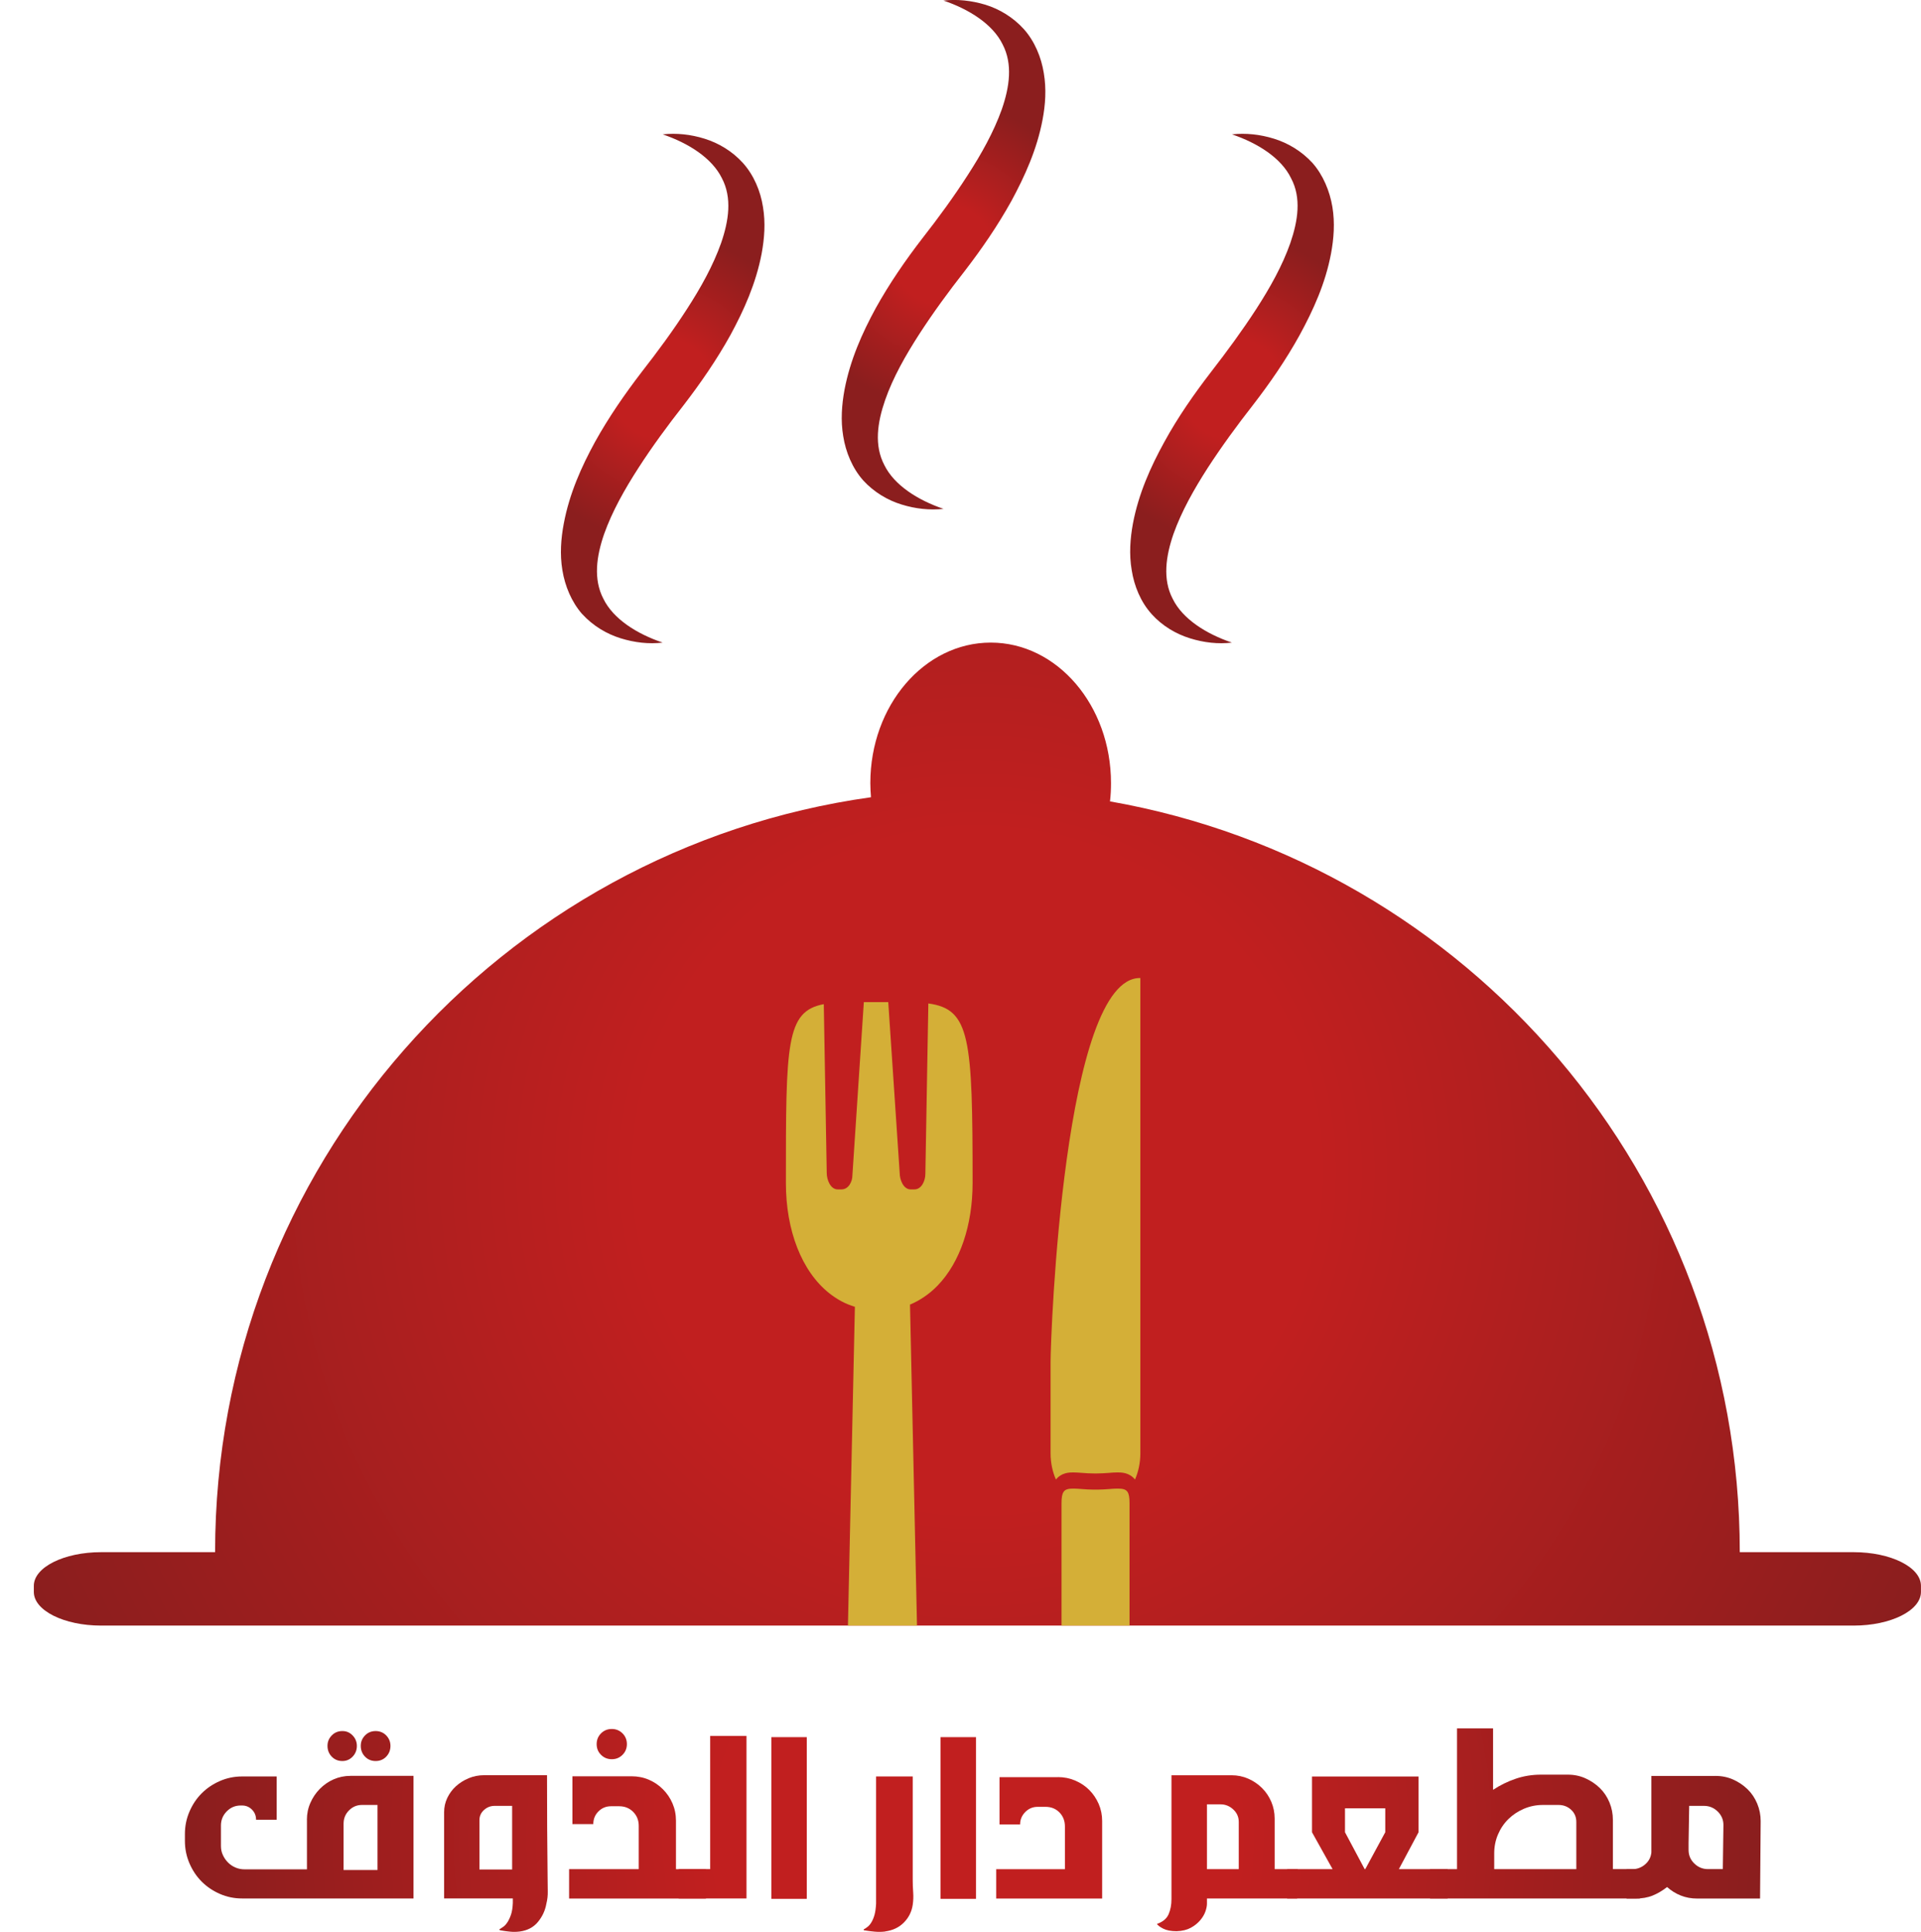
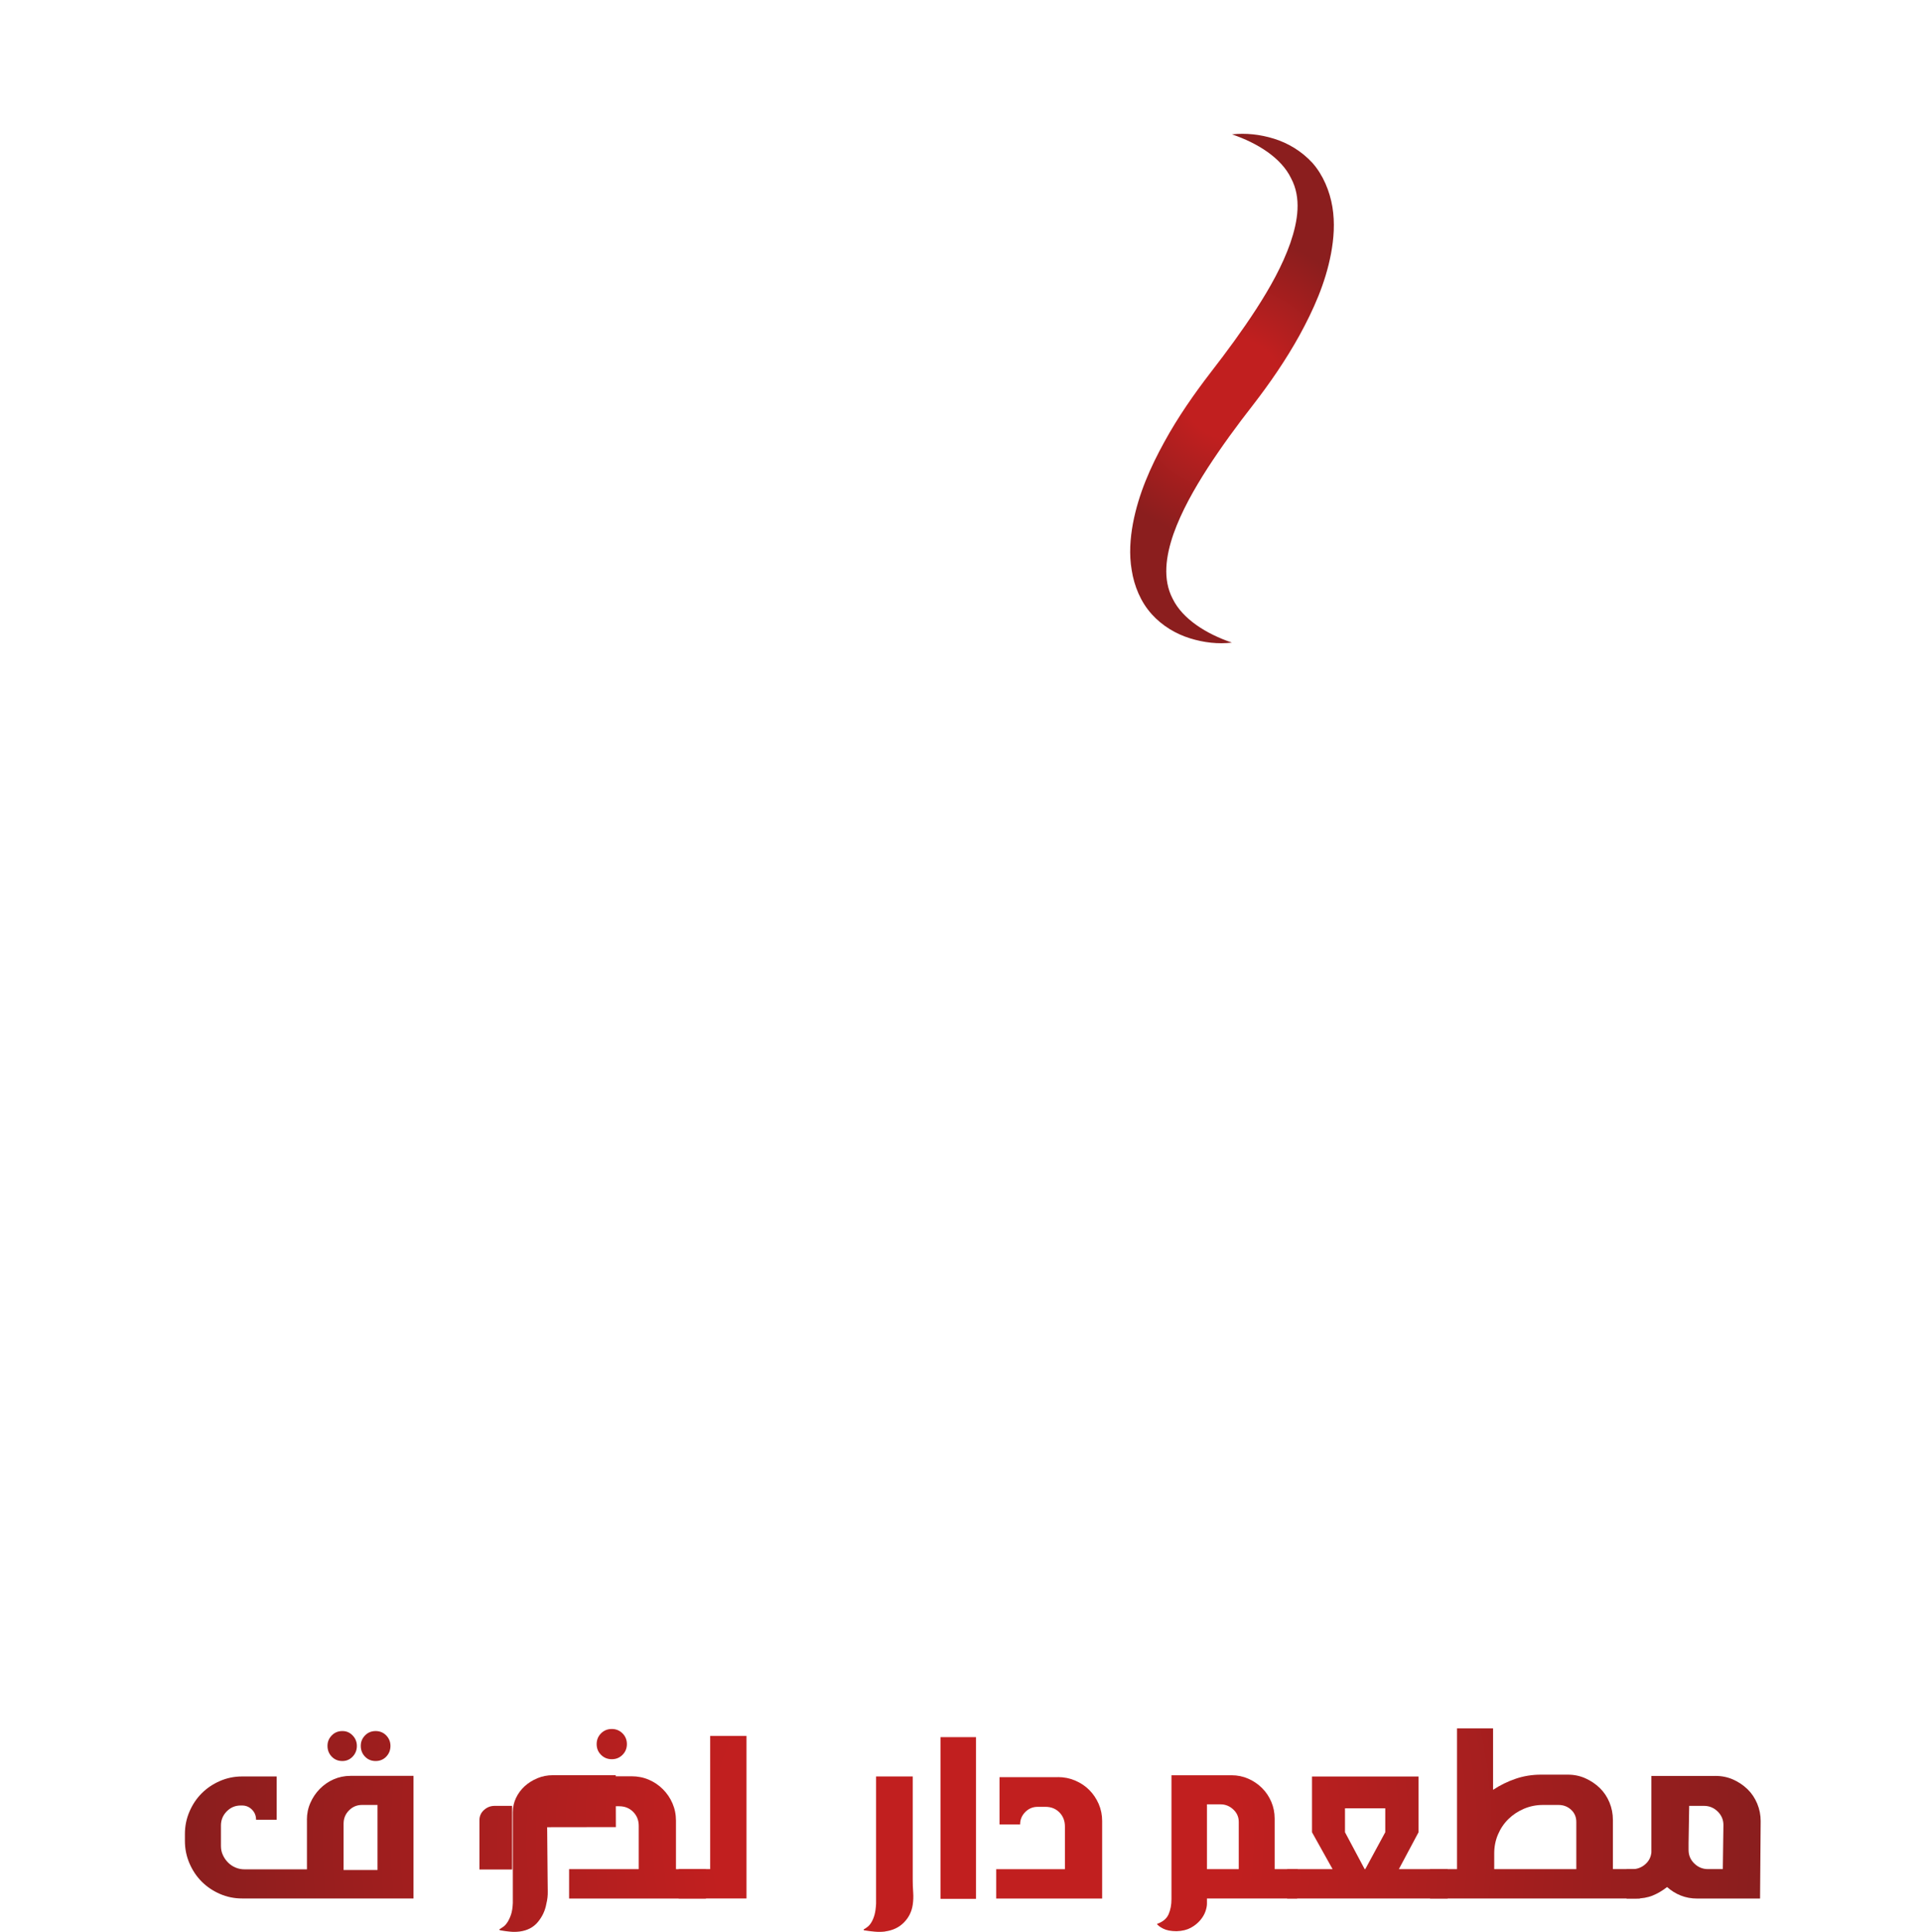
<svg xmlns="http://www.w3.org/2000/svg" xmlns:xlink="http://www.w3.org/1999/xlink" id="Layer_2" viewBox="0 0 416.81 419.11">
  <defs>
    <radialGradient id="radial-gradient" cx="143.78" cy="84.28" fx="143.78" fy="84.28" r="42.08" gradientUnits="userSpaceOnUse">
      <stop offset=".26" stop-color="#c11f1f" />
      <stop offset=".79" stop-color="#8b1e1e" />
    </radialGradient>
    <radialGradient id="radial-gradient-2" cx="204.73" cy="55.26" fx="204.73" fy="55.26" r="42.08" xlink:href="#radial-gradient" />
    <radialGradient id="radial-gradient-3" cx="267.3" cy="84.28" fx="267.3" fy="84.28" r="42.09" xlink:href="#radial-gradient" />
    <radialGradient id="radial-gradient-4" cx="212.08" cy="254" fx="212.08" fy="254" r="283.17" xlink:href="#radial-gradient" />
    <clipPath id="clippath">
-       <path d="M394.86,336.74h-24.72c0-81.54-59.03-149.25-136.65-162.88.16-1.3.23-2.64.23-3.97,0-16.84-11.68-30.48-26.09-30.48s-26.13,13.64-26.13,30.48c0,1.03.06,2.04.14,3.07-80.39,11.23-142.31,80.27-142.31,163.78H14.6c-8.06,0-14.6,3.27-14.6,7.3v1.33c0,4.03,6.54,7.3,14.6,7.3h380.26c8.06,0,14.6-3.27,14.6-7.3v-1.33c0-4.03-6.53-7.3-14.6-7.3Z" style="fill:none;" />
-     </clipPath>
+       </clipPath>
    <radialGradient id="radial-gradient-5" cx="211.07" cy="398.69" fx="211.07" fy="398.69" r="214.52" xlink:href="#radial-gradient" />
    <radialGradient id="radial-gradient-6" cx="211.07" cy="398.69" fx="211.07" fy="398.69" r="214.52" xlink:href="#radial-gradient" />
    <radialGradient id="radial-gradient-7" cx="211.07" cy="398.69" fx="211.07" fy="398.69" r="214.52" xlink:href="#radial-gradient" />
    <radialGradient id="radial-gradient-8" cx="211.07" cy="398.69" fx="211.07" fy="398.69" r="214.52" xlink:href="#radial-gradient" />
    <radialGradient id="radial-gradient-9" cx="211.07" cy="398.69" fx="211.07" fy="398.69" r="214.52" xlink:href="#radial-gradient" />
    <radialGradient id="radial-gradient-10" cx="211.07" cy="398.69" fx="211.07" fy="398.69" r="214.52" xlink:href="#radial-gradient" />
    <radialGradient id="radial-gradient-11" cx="211.07" cy="398.69" fx="211.07" fy="398.69" r="214.52" xlink:href="#radial-gradient" />
    <radialGradient id="radial-gradient-12" cx="211.07" cy="398.69" fx="211.07" fy="398.69" r="214.52" xlink:href="#radial-gradient" />
    <radialGradient id="radial-gradient-13" cx="211.07" cy="398.69" fx="211.07" fy="398.69" r="214.52" xlink:href="#radial-gradient" />
    <radialGradient id="radial-gradient-14" cx="211.07" cy="398.69" fx="211.07" fy="398.69" r="214.52" xlink:href="#radial-gradient" />
    <radialGradient id="radial-gradient-15" cx="211.07" cy="398.69" fx="211.07" fy="398.69" r="214.52" xlink:href="#radial-gradient" />
    <radialGradient id="radial-gradient-16" cx="211.07" cy="398.69" fx="211.07" fy="398.69" r="214.52" xlink:href="#radial-gradient" />
  </defs>
  <g id="Layer_1-2">
-     <path d="M126.31,133.2c2.39,2.62,5.35,4.34,8.37,5.28,3.01.93,6.1,1.29,9.1.93-5.59-1.89-10.7-5.11-12.85-9.49-2.23-4.25-1.52-9.25.16-14.09,1.74-4.89,4.44-9.67,7.43-14.31,3-4.65,6.34-9.2,9.85-13.67,3.66-4.76,7.13-9.78,10.12-15.17,2.94-5.42,5.53-11.18,6.77-17.67.59-3.22.87-6.63.29-10.1-.53-3.44-1.99-6.92-4.34-9.54-2.35-2.6-5.32-4.34-8.34-5.28-3.02-.94-6.1-1.26-9.08-.94,5.57,1.89,10.7,5.13,12.85,9.52,2.23,4.25,1.49,9.22-.18,14.06-1.74,4.91-4.41,9.69-7.41,14.32-3,4.66-6.34,9.2-9.84,13.68-3.66,4.78-7.13,9.77-10.12,15.17-2.95,5.4-5.54,11.19-6.76,17.67-.61,3.22-.88,6.66-.31,10.11.56,3.46,1.99,6.91,4.29,9.53Z" style="fill:url(#radial-gradient);" />
-     <path d="M187.26,104.19c2.36,2.58,5.34,4.34,8.35,5.26,3.05.95,6.14,1.27,9.11.95-5.59-1.9-10.7-5.15-12.83-9.49-2.26-4.29-1.52-9.25.16-14.11,1.7-4.89,4.42-9.67,7.4-14.3,3.02-4.66,6.35-9.22,9.86-13.69,3.67-4.76,7.12-9.77,10.12-15.17,2.92-5.4,5.56-11.19,6.78-17.67.61-3.22.86-6.63.27-10.11-.54-3.42-1.99-6.92-4.32-9.53-2.35-2.6-5.33-4.37-8.34-5.3-3.02-.91-6.13-1.25-9.11-.91,5.57,1.89,10.7,5.13,12.83,9.5,2.23,4.28,1.51,9.22-.17,14.09-1.73,4.86-4.41,9.67-7.41,14.3-3,4.66-6.31,9.2-9.82,13.68-3.67,4.76-7.14,9.78-10.14,15.19-2.92,5.37-5.52,11.16-6.76,17.67-.59,3.22-.86,6.65-.28,10.09.54,3.42,1.98,6.92,4.3,9.54Z" style="fill:url(#radial-gradient-2);" />
    <path d="M249.85,133.2c2.36,2.62,5.32,4.34,8.35,5.28,3.02.94,6.11,1.29,9.09.93-5.57-1.89-10.69-5.11-12.84-9.49-2.23-4.25-1.5-9.25.17-14.09,1.74-4.89,4.44-9.67,7.42-14.31,3.02-4.65,6.34-9.2,9.84-13.67,3.68-4.76,7.14-9.78,10.12-15.17,2.95-5.42,5.58-11.18,6.8-17.67.6-3.22.87-6.63.3-10.1-.57-3.44-2.01-6.92-4.31-9.54-2.38-2.6-5.34-4.34-8.37-5.28-3.03-.94-6.13-1.26-9.11-.94,5.58,1.89,10.71,5.13,12.82,9.52,2.27,4.25,1.5,9.22-.16,14.06-1.72,4.91-4.41,9.69-7.4,14.32-3.02,4.66-6.36,9.2-9.83,13.68-3.68,4.78-7.17,9.77-10.12,15.17-2.97,5.4-5.57,11.19-6.8,17.67-.59,3.22-.86,6.66-.27,10.11.54,3.46,1.95,6.91,4.32,9.53Z" style="fill:url(#radial-gradient-3);" />
-     <path d="M402.21,336.74h-24.72c0-81.54-59.03-149.25-136.65-162.88.16-1.3.22-2.64.22-3.97,0-16.84-11.68-30.48-26.09-30.48s-26.13,13.64-26.13,30.48c0,1.03.06,2.04.14,3.07-80.39,11.23-142.31,80.27-142.31,163.78h-24.73c-8.06,0-14.6,3.27-14.6,7.3v1.33c0,4.03,6.54,7.3,14.6,7.3h380.26c8.06,0,14.6-3.27,14.6-7.3v-1.33c0-4.03-6.53-7.3-14.6-7.3Z" style="fill:url(#radial-gradient-4);" />
    <g style="clip-path:url(#clippath);">
      <path d="M201.43,217.69l-.65,37c0,1.46-.82,3.35-2.37,3.35h-.83c-1.55,0-2.37-2.07-2.37-3.57l-2.48-37.06c-.63,0-1.28,0-1.96,0-1.18,0-2.29,0-3.34,0l-2.48,37.57c0,1.36-.82,3.06-2.37,3.06h-.83c-1.55,0-2.37-2.07-2.37-3.57l-.64-36.62c-8.22,1.55-8.22,8.48-8.22,38.81,0,10.23,3.39,19.14,9.44,23.93.83.65,1.7,1.23,2.63,1.73.92.49,1.89.88,2.9,1.19l-2.78,127.54c0,2.66,4.72,4.83,6.94,4.83h3.65c2.22,0,6.94-2.17,6.94-4.83l-2.79-128.02c1.02-.42,1.97-.95,2.89-1.55,1.13-.74,2.17-1.61,3.13-2.61,4.86-5.04,7.56-13.1,7.56-22.21,0-31.46-.51-37.73-9.59-38.96Z" style="fill:#d4af37;" />
      <path d="M227.95,295.54v19.75c0,2.09.43,4.03,1.16,5.69,1.22-1.52,2.93-1.54,3.79-1.54.62,0,1.29.06,2.01.11.75.06,1.55.11,2.38.11h.8c.83,0,1.63-.06,2.38-.11.71-.06,1.39-.11,2.01-.11.86,0,2.57.02,3.79,1.54.72-1.66,1.16-3.59,1.16-5.69v-103.11c-16.61-.31-19.48,77.36-19.48,83.36Z" style="fill:#d4af37;" />
      <path d="M242.49,322.95c-.58,0-1.21.04-1.86.1-.8.06-1.65.12-2.52.12h-.81c-.88,0-1.73-.06-2.52-.12-.66-.05-1.29-.1-1.87-.1-1.09,0-1.75.14-2.13.7-.32.46-.46,1.22-.46,2.47v78.03c0,5.49,3.13,9.96,6.98,9.96h.8c3.85,0,6.98-4.46,6.98-9.96v-78.03c0-1.25-.13-2.01-.45-2.47-.39-.56-1.04-.7-2.14-.7Z" style="fill:#d4af37;" />
    </g>
    <path d="M66.59,394.8c0-1.31.25-2.54.76-3.68.5-1.14,1.18-2.15,2.04-3.02s1.85-1.57,2.99-2.07c1.14-.5,2.36-.76,3.68-.76h13.66v26.6h-37.18c-1.71,0-3.32-.33-4.83-.99s-2.82-1.54-3.94-2.66c-1.12-1.12-2-2.44-2.66-3.97-.66-1.53-.99-3.15-.99-4.86v-1.51c0-1.71.33-3.33.99-4.86.66-1.53,1.54-2.86,2.66-3.97,1.12-1.12,2.43-2,3.94-2.66,1.51-.66,3.12-.99,4.83-.99h7.49v9.39h-4.47c0-.88-.3-1.61-.89-2.2-.59-.59-1.3-.89-2.13-.89h-.33c-1.18,0-2.19.43-3.02,1.28-.83.85-1.25,1.87-1.25,3.05v4.47c0,.7.14,1.36.43,1.97.28.61.66,1.15,1.12,1.61s1,.82,1.61,1.08c.61.26,1.27.39,1.97.39h13.53v-10.77ZM77.43,378.77c0,.92-.31,1.7-.92,2.33-.61.64-1.36.95-2.23.95-.92,0-1.69-.32-2.3-.95-.61-.63-.92-1.41-.92-2.33s.31-1.63.92-2.27c.61-.63,1.38-.95,2.3-.95s1.62.32,2.23.95c.61.63.92,1.39.92,2.27ZM78.55,391.58c-1.1,0-2.04.39-2.82,1.18-.79.79-1.18,1.75-1.18,2.89v10.05h7.36v-14.12h-3.35ZM84.72,378.77c0,.92-.31,1.7-.92,2.33-.61.64-1.38.95-2.3.95s-1.69-.32-2.3-.95c-.61-.63-.92-1.41-.92-2.33s.31-1.63.92-2.27c.61-.63,1.38-.95,2.3-.95s1.69.32,2.3.95c.61.63.92,1.39.92,2.27Z" style="fill:url(#radial-gradient-5);" />
-     <path d="M118.72,396.41c.02,3.57.05,7.32.1,11.27,0,.92.01,1.82.03,2.69.02.88-.08,1.75-.3,2.63-.26,1.49-.88,2.81-1.84,3.97-.96,1.16-2.28,1.85-3.94,2.07-.7.09-1.4.1-2.1.03-.7-.07-1.4-.16-2.1-.29-.09,0-.15-.04-.2-.13s-.02-.13.07-.13c.22-.13.48-.31.79-.53.31-.22.6-.55.89-.99.28-.44.54-.99.76-1.64.22-.66.35-1.49.39-2.5v-.99h-14.91v-18.72c0-1.09.23-2.12.69-3.09.46-.96,1.08-1.81,1.87-2.53.79-.72,1.71-1.3,2.76-1.74,1.05-.44,2.17-.66,3.35-.66h13.66c0,3.94.01,7.7.03,11.26ZM111.13,391.78h-3.81c-.88,0-1.64.3-2.3.89-.66.59-.99,1.33-.99,2.2v10.71h7.09v-13.79Z" style="fill:url(#radial-gradient-6);" />
+     <path d="M118.72,396.41c.02,3.57.05,7.32.1,11.27,0,.92.01,1.82.03,2.69.02.88-.08,1.75-.3,2.63-.26,1.49-.88,2.81-1.84,3.97-.96,1.16-2.28,1.85-3.94,2.07-.7.09-1.4.1-2.1.03-.7-.07-1.4-.16-2.1-.29-.09,0-.15-.04-.2-.13s-.02-.13.07-.13c.22-.13.48-.31.79-.53.31-.22.6-.55.89-.99.28-.44.54-.99.76-1.64.22-.66.35-1.49.39-2.5v-.99v-18.72c0-1.09.23-2.12.69-3.09.46-.96,1.08-1.81,1.87-2.53.79-.72,1.71-1.3,2.76-1.74,1.05-.44,2.17-.66,3.35-.66h13.66c0,3.94.01,7.7.03,11.26ZM111.13,391.78h-3.81c-.88,0-1.64.3-2.3.89-.66.59-.99,1.33-.99,2.2v10.71h7.09v-13.79Z" style="fill:url(#radial-gradient-6);" />
    <path d="M123.48,411.88v-6.37h15.11v-9.39c0-1.23-.41-2.24-1.22-3.05-.81-.81-1.83-1.21-3.05-1.21h-1.71c-1.1,0-2.01.37-2.76,1.12s-1.12,1.67-1.12,2.76h-4.53v-10.38h12.81c1.36,0,2.62.25,3.78.75,1.16.5,2.18,1.19,3.05,2.07.88.88,1.57,1.89,2.07,3.05.5,1.16.76,2.42.76,3.78v10.51h6.5v6.37h-29.69ZM132.74,381.66c-.92,0-1.7-.32-2.33-.95-.64-.63-.95-1.41-.95-2.33s.32-1.7.95-2.33c.63-.63,1.41-.95,2.33-.95s1.7.32,2.33.95c.63.63.95,1.41.95,2.33s-.32,1.7-.95,2.33c-.64.64-1.41.95-2.33.95Z" style="fill:url(#radial-gradient-7);" />
    <path d="M154.09,376.6h7.88v35.27h-14.71v-6.37h6.83v-28.9Z" style="fill:url(#radial-gradient-8);" />
-     <path d="M167.36,376.87h7.69v35.08h-7.69v-35.08Z" style="fill:url(#radial-gradient-9);" />
    <path d="M192.06,419.04c-.75.09-1.5.1-2.27.03-.77-.07-1.52-.16-2.27-.29-.09,0-.13-.04-.13-.13s.04-.13.13-.13c.22-.13.47-.31.76-.53.28-.22.56-.55.82-.99.26-.44.48-.98.66-1.61.17-.64.28-1.44.33-2.4v-27.59h7.95v22.46c0,.88.03,1.77.1,2.69.07.92.03,1.82-.1,2.69-.22,1.49-.85,2.77-1.91,3.84-1.05,1.07-2.41,1.72-4.07,1.94Z" style="fill:url(#radial-gradient-10);" />
    <path d="M204.08,376.87h7.69v35.08h-7.69v-35.08Z" style="fill:url(#radial-gradient-11);" />
    <path d="M229.56,385.54c1.31,0,2.56.25,3.74.76,1.18.5,2.2,1.18,3.05,2.04.85.85,1.53,1.86,2.04,3.02.5,1.16.75,2.4.75,3.71v16.82h-22.99v-6.37h14.91v-9.26c0-1.23-.39-2.24-1.18-3.05s-1.8-1.22-3.02-1.22h-1.71c-1.05,0-1.95.37-2.69,1.12s-1.12,1.64-1.12,2.69h-4.47v-10.25h12.68Z" style="fill:url(#radial-gradient-12);" />
    <path d="M276.59,405.51h4.99l-.13,6.37h-9.79,4.93-14.71v1.12c0,.48-.11,1.04-.33,1.68-.22.63-.59,1.27-1.12,1.9-.53.63-1.2,1.18-2.04,1.64s-1.86.71-3.09.75c-1.23,0-2.2-.19-2.92-.56-.72-.37-1.17-.71-1.35-1.02,1.27-.44,2.11-1.14,2.53-2.1.42-.96.62-2.06.62-3.28v-26.87h13.07c1.27,0,2.47.25,3.61.75,1.14.5,2.13,1.18,2.99,2.04.85.85,1.52,1.85,2,2.99.48,1.14.72,2.34.72,3.61v10.97ZM268.78,405.51v-10.25c0-1.05-.39-1.95-1.18-2.69-.79-.74-1.71-1.12-2.76-1.12h-2.96v14.06h6.9Z" style="fill:url(#radial-gradient-13);" />
    <path d="M314.1,411.88h-34.81v-6.37h9.85l-4.47-8.01v-12.09h23.12v12.09l-4.27,8.01h10.58v6.37ZM296.1,405.51h.13l4.34-8.01v-5.19h-8.74v5.19l4.27,8.01Z" style="fill:url(#radial-gradient-14);" />
    <path d="M310.29,411.88v-6.37h5.85v-30.54h7.82v13.33c1.53-1.01,3.16-1.81,4.89-2.4,1.73-.59,3.56-.89,5.48-.89h5.85c1.36,0,2.63.26,3.81.79s2.22,1.23,3.12,2.1,1.6,1.92,2.1,3.12c.5,1.21.75,2.49.75,3.84v10.64h5.85v6.37h-45.52ZM324.22,405.51h17.8v-10.25c0-1.05-.37-1.93-1.12-2.63-.75-.7-1.67-1.05-2.76-1.05h-3.35c-1.45,0-2.81.27-4.11.82-1.29.55-2.42,1.29-3.38,2.23-.96.94-1.72,2.06-2.27,3.35-.55,1.29-.82,2.66-.82,4.11v3.42Z" style="fill:url(#radial-gradient-15);" />
    <path d="M372.17,385.28c1.4,0,2.69.26,3.88.79,1.18.53,2.22,1.23,3.12,2.1s1.6,1.92,2.1,3.12c.5,1.21.75,2.46.75,3.78l-.13,16.82h-13.6c-1.31,0-2.52-.22-3.61-.66-1.1-.44-2.08-1.05-2.96-1.84-1.01.79-2.05,1.4-3.12,1.84-1.07.44-2.33.66-3.78.66h-1.9v-6.37h1.18c1.09,0,2.05-.35,2.86-1.05.81-.7,1.26-1.58,1.35-2.63v-16.55h13.86ZM373.81,405.51l.13-9.59c0-1.14-.42-2.11-1.25-2.92-.83-.81-1.82-1.22-2.96-1.22h-3.22l-.13,8.01v1.58c0,1.14.42,2.11,1.25,2.92.83.81,1.82,1.21,2.96,1.21h3.22Z" style="fill:url(#radial-gradient-16);" />
  </g>
</svg>